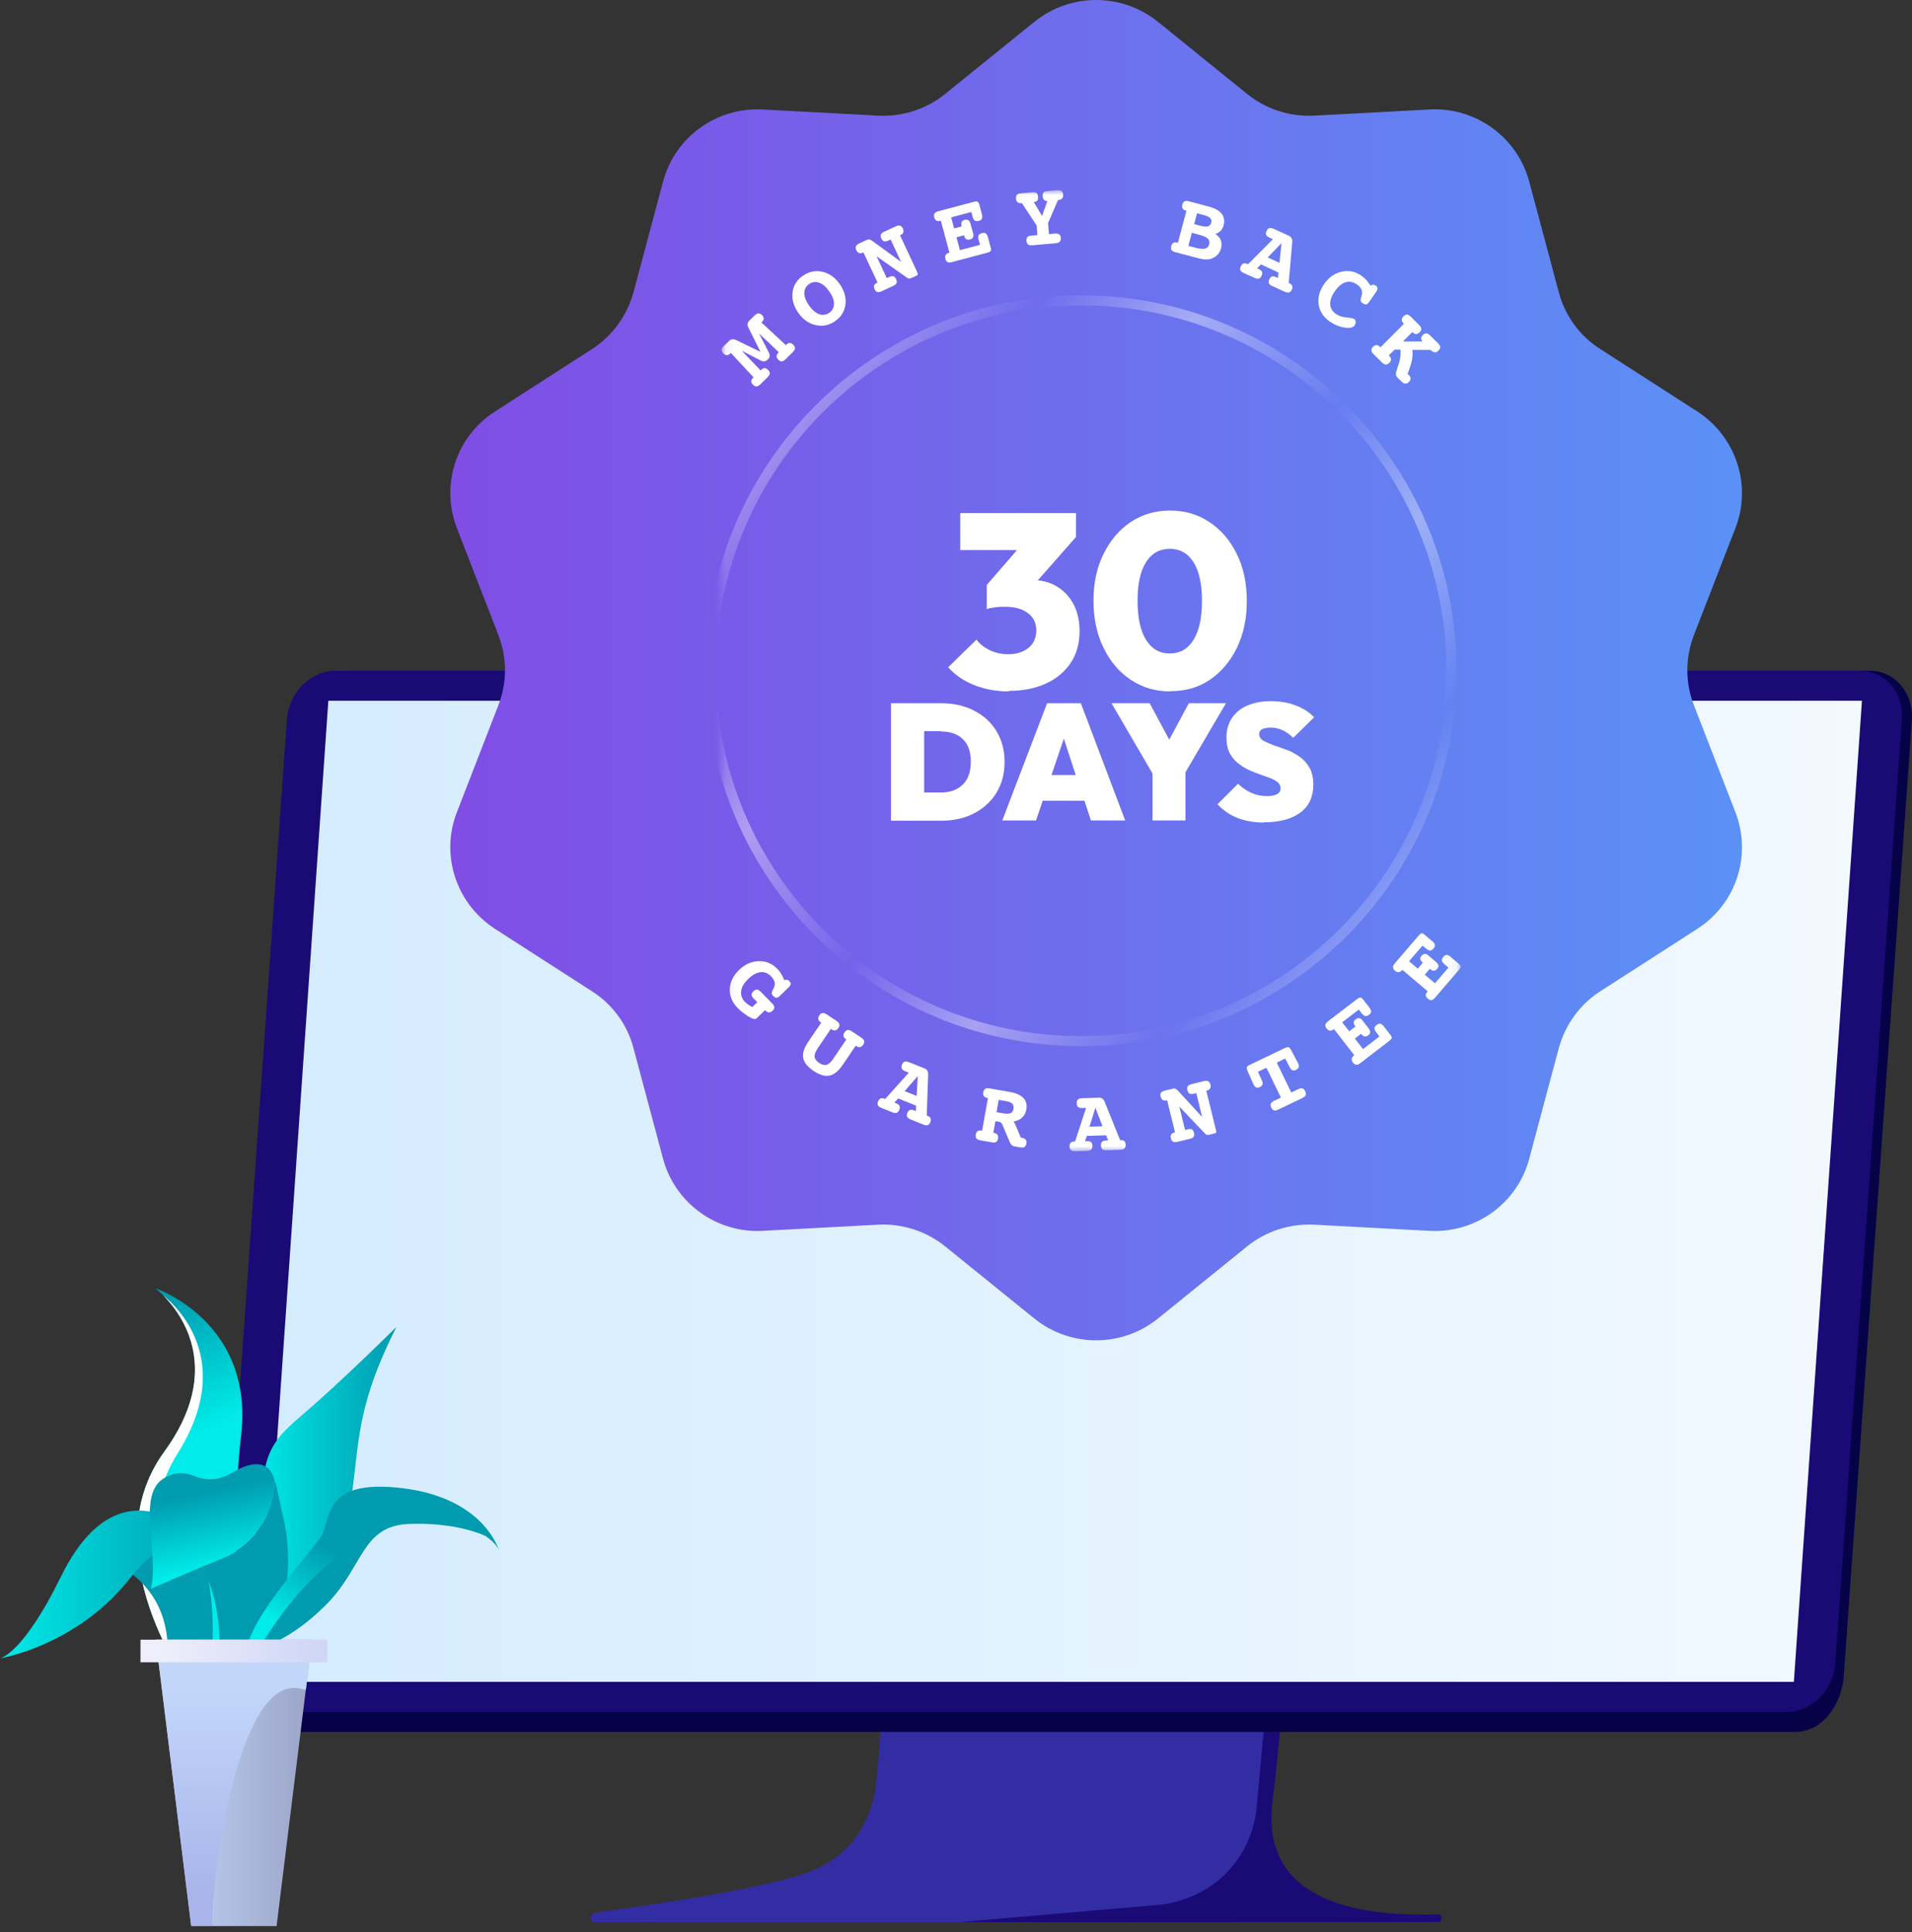
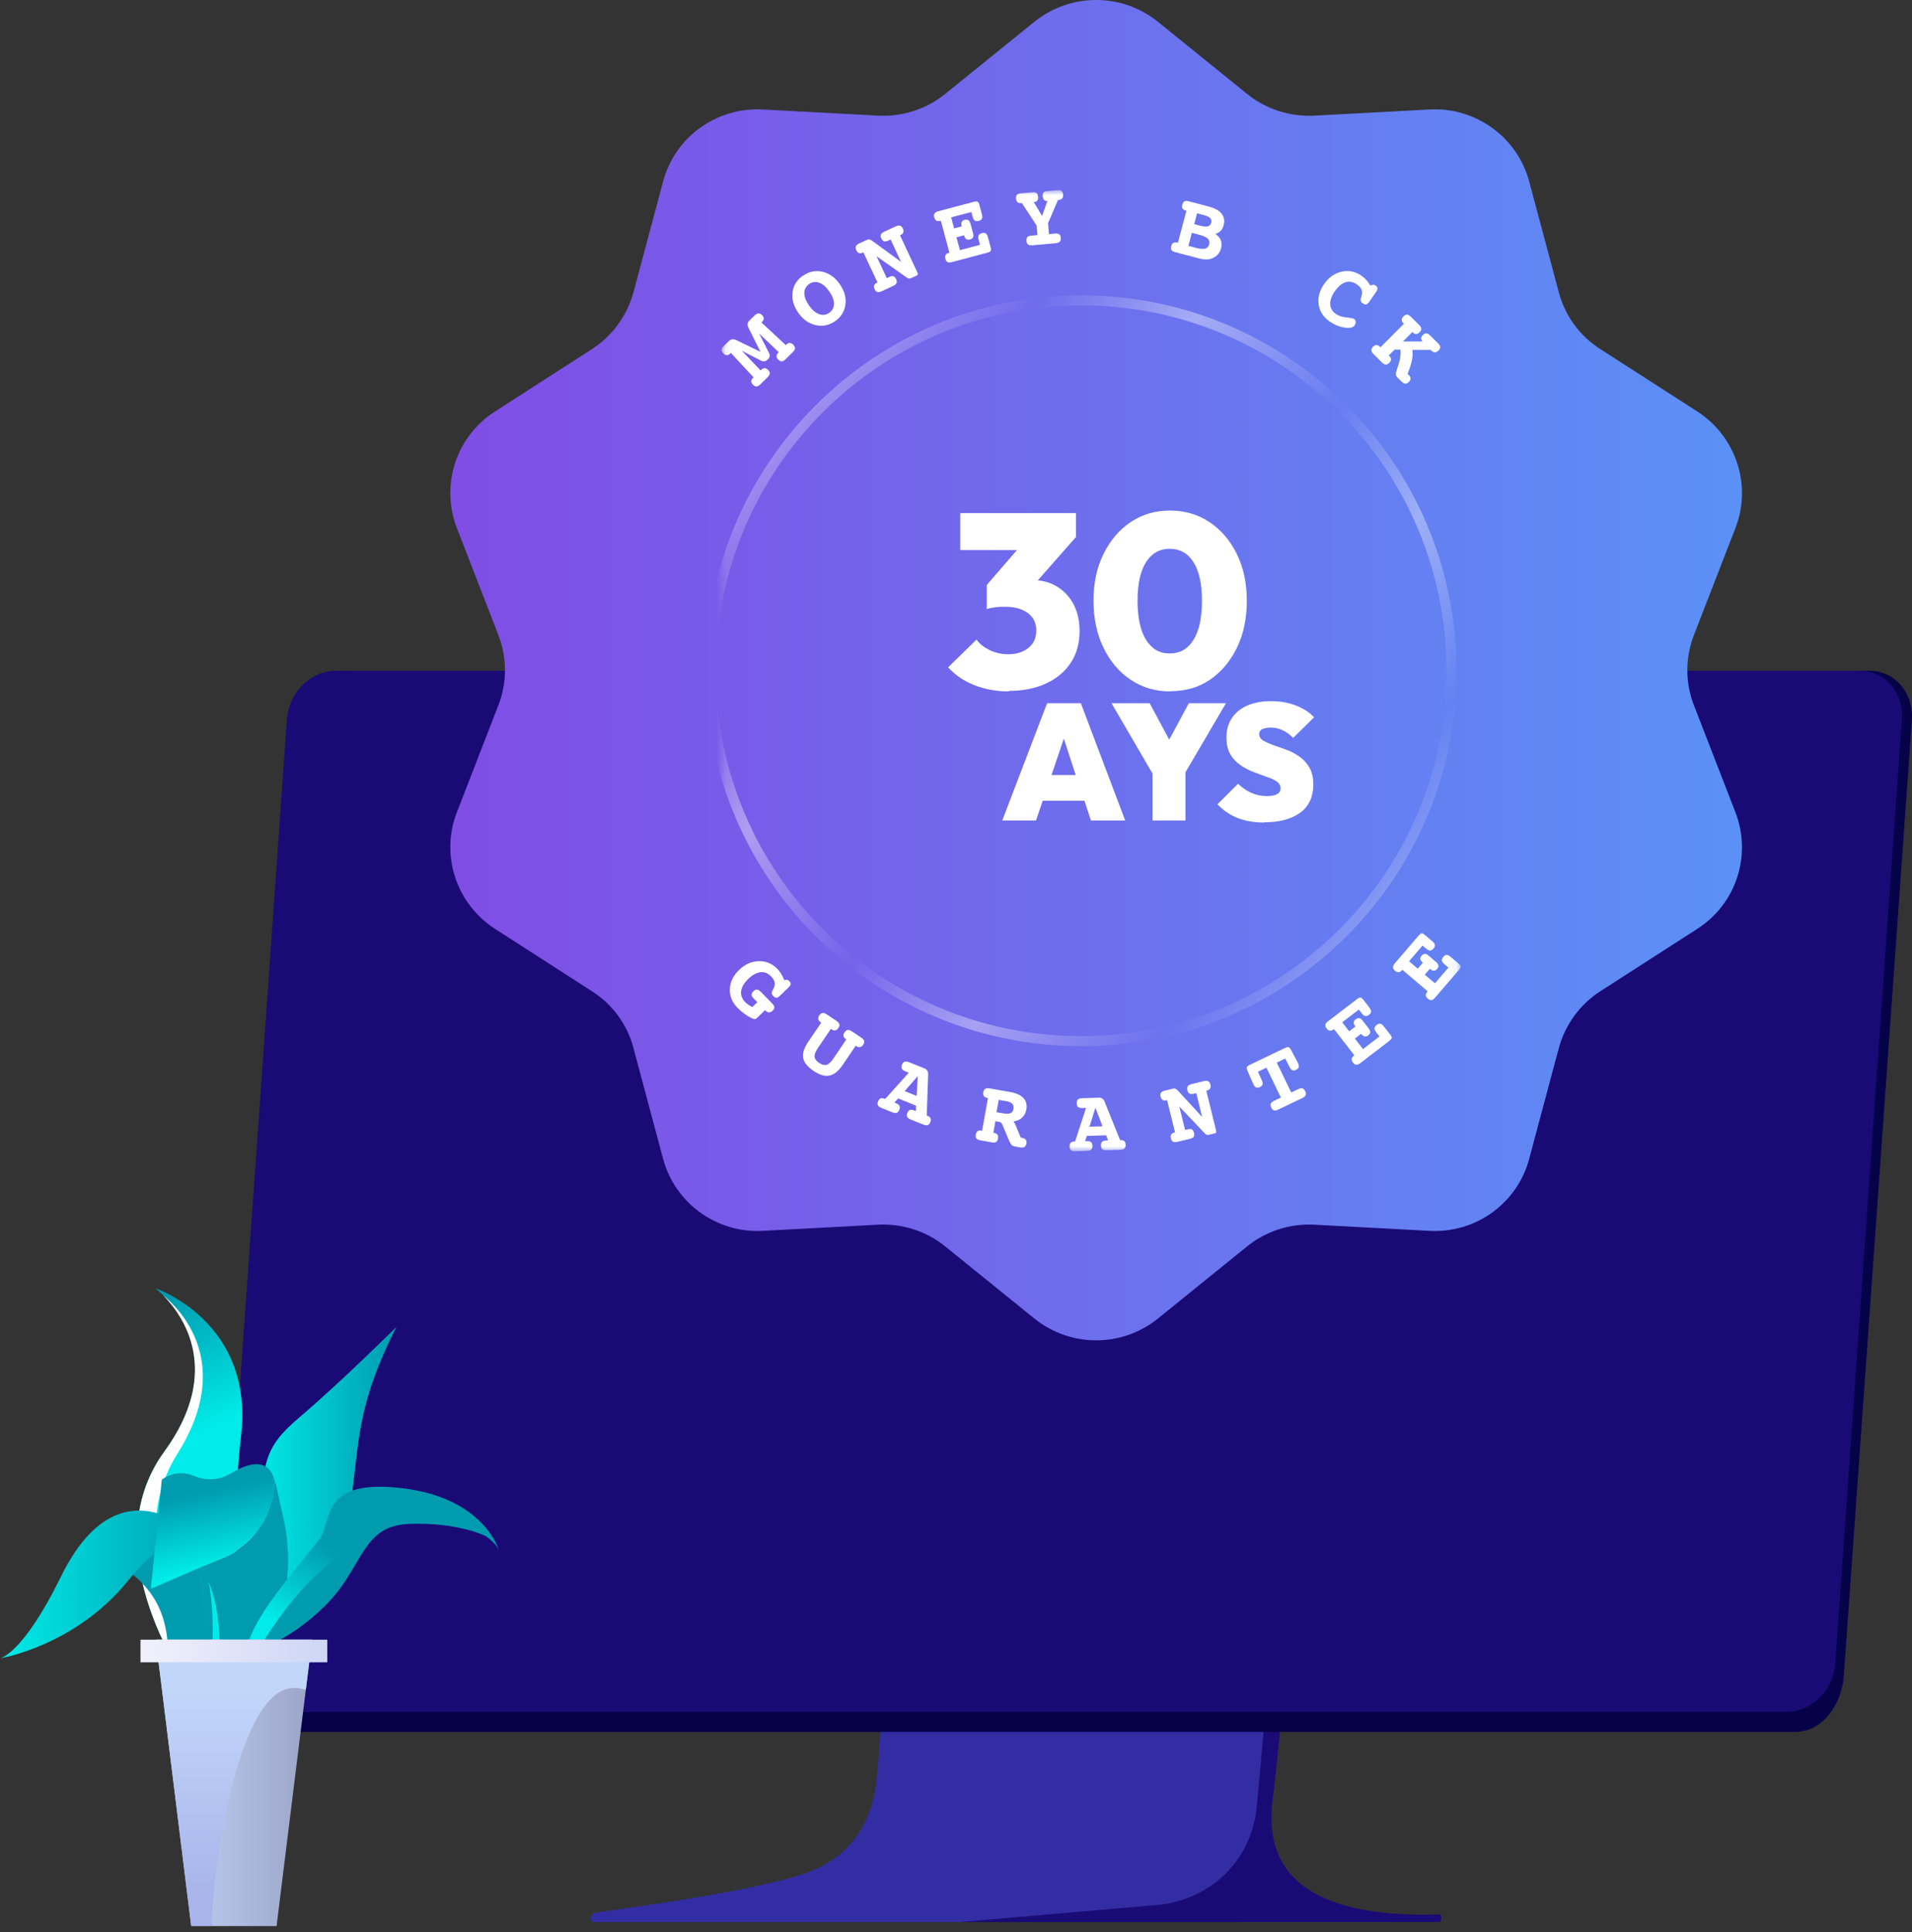
<svg xmlns="http://www.w3.org/2000/svg" width="191" height="193" viewBox="0 0 191 193" fill="none">
  <rect x="0" y="0" width="191" height="193" fill="#333333" stroke="none" />
  <path d="M143.742 191.233C124.691 191.811 126.909 181.605 127.282 178.578C127.5 176.833 128.764 164 128.619 164H125.914L96 192C97.586 192 129.853 192 143.732 191.989C144.084 191.989 144.095 191.222 143.732 191.233H143.742Z" fill="#1A0A76" />
  <path d="M87.424 178.878C86.941 181.475 85.48 185.449 80.267 187.184C74.046 189.256 59.544 190.959 59.344 191.106C58.714 191.548 59.092 191.989 59.355 192H95.852C95.852 192 116.018 190.255 116.092 190.244C120.936 189.54 124.762 186.091 125.497 180.918C125.602 180.182 126.958 164.652 127 164L88.391 164.137C88.391 164.137 87.897 176.302 87.413 178.878H87.424Z" fill="#332DA4" />
  <path d="M186.773 67H34.667C32.145 67 28.888 69.263 28.698 71.987L22.015 167.384C21.826 170.108 23.455 173 26.26 173H179.301C182.191 173 183.999 170.108 184.188 167.384L190.987 71.935C191.176 69.211 189.285 67 186.773 67Z" fill="#060248" />
  <path d="M185.791 67H33.547C31.038 67 28.856 69.159 28.666 71.83L22.013 166.17C21.823 168.841 23.7 171 26.209 171H178.453C180.962 171 183.144 168.841 183.334 166.17L189.987 71.83C190.177 69.159 188.3 67 185.791 67Z" fill="#1A0A76" />
-   <path d="M26 168H179.2L186 70H32.8L26 168Z" fill="url(#paint0_linear_177_3563)" />
  <path d="M15.558 128.7C15.558 128.7 25.413 132.011 24.081 143.407C22.735 154.791 24.67 168.664 24.67 168.664H19.044C19.044 168.664 9.035 155.15 16.404 145.012C23.786 134.886 15.546 128.7 15.546 128.7H15.558Z" fill="url(#paint1_linear_177_3563)" />
  <path d="M16.34 129.419C18.134 130.908 23.35 136.298 17.724 145.217C11.034 155.817 21.94 168.638 21.94 168.638L24.644 168.458C24.657 168.6 24.67 168.677 24.67 168.677H19.044C19.044 168.677 9.035 155.163 16.404 145.024C22.325 136.901 18.198 131.305 16.327 129.419H16.34Z" fill="white" />
  <path d="M26.349 156.074C25.823 145.974 26.233 144.704 30.155 141.367C34.076 138.03 39.6 132.55 39.6 132.55C35.832 140.019 35.909 143.407 35.204 148.9C34.653 153.161 28.271 161.657 25.426 165.263C26.054 163.8 26.618 161.092 26.349 156.074Z" fill="url(#paint2_linear_177_3563)" />
  <path d="M24.08 166.931C24.08 166.931 24.606 166.302 25.426 165.25C24.785 166.726 24.08 166.931 24.08 166.931Z" fill="url(#paint3_linear_177_3563)" />
  <path d="M28.258 151.377C30.219 159.77 26.054 165.417 26.054 165.417H21.953C21.966 162.529 21.761 159.745 20.402 156.947C20.325 156.793 20.248 156.664 20.146 156.536C20.723 156.267 21.363 155.997 22.081 155.715C29.655 152.802 26.297 142.997 28.258 151.39V151.377Z" fill="#009BAF" />
  <path d="M17.621 153.482C21.786 155.599 20.582 164.647 20.582 164.647L16.673 166.059C16.673 166.059 17.378 161.939 14.712 158.718C12.047 155.497 10.291 156.729 10.291 156.729C10.291 156.729 13.456 151.377 17.621 153.482Z" fill="#009BAF" />
  <path d="M37.587 149.208C44.585 149.208 48.493 153.43 48.493 153.43C48.493 153.43 45.777 152.044 40.894 152.224C36.024 152.404 36.383 156.549 32.461 160.412C28.553 164.288 25.285 164.839 25.285 164.839C25.285 164.839 30.475 157.332 34.268 152.224C34.935 151.326 34.281 149.208 37.587 149.208Z" fill="#009BAF" />
  <path d="M49.852 154.88C49.878 154.957 49.891 154.996 49.891 154.996C49.891 154.996 49.891 154.957 49.852 154.88Z" fill="#FAF8FB" />
  <path d="M31.924 153.738C33.231 151.98 31.872 147.655 40.203 148.656C47.815 149.58 49.596 154.098 49.852 154.868C49.66 154.367 48.443 152.327 41.1 150.658C32.667 148.746 37.14 153.122 33.321 155.882C29.502 158.641 26.4 163.826 26.4 163.826C26.4 163.826 24.247 167.445 24.747 164.429C25.247 161.413 30.616 155.484 31.924 153.726V153.738Z" fill="url(#paint4_linear_177_3563)" />
  <path d="M6.075 157.511C9.894 149.721 14.507 150.235 17.57 151.929C21.927 154.342 21.21 164.442 21.21 164.442L20.582 164.647C20.582 164.647 20.479 162.683 20.146 159.321C19.813 155.959 18.172 151.172 12.854 157.819C7.535 164.454 0 165.648 0 165.648C0 165.648 2.256 165.301 6.075 157.511Z" fill="url(#paint5_linear_177_3563)" />
-   <path d="M16.16 147.809C17.364 146.924 18.569 147.078 19.517 147.476C20.709 147.976 22.042 147.809 23.131 147.142C27.143 144.716 27.45 148.053 27.45 148.053L27.348 148.952C27.348 148.952 27.348 148.964 27.348 148.977C27.053 150.658 26.117 154.136 22.093 155.689C21.376 155.971 15.07 158.705 15.07 158.705C15.929 155.24 13.712 149.606 16.173 147.797L16.16 147.809Z" fill="url(#paint6_linear_177_3563)" />
+   <path d="M16.16 147.809C17.364 146.924 18.569 147.078 19.517 147.476C20.709 147.976 22.042 147.809 23.131 147.142C27.143 144.716 27.45 148.053 27.45 148.053L27.348 148.952C27.348 148.952 27.348 148.964 27.348 148.977C27.053 150.658 26.117 154.136 22.093 155.689C21.376 155.971 15.07 158.705 15.07 158.705L16.16 147.809Z" fill="url(#paint6_linear_177_3563)" />
  <path d="M27.63 192.393H19.095L15.558 163.787H31.167L27.63 192.393Z" fill="url(#paint7_linear_177_3563)" />
  <path style="mix-blend-mode:multiply" d="M30.552 168.792C29.95 168.677 29.962 168.612 29.347 168.612C23.17 168.612 20.812 190.866 21.261 192.38H19.108L15.571 163.787H31.18L30.552 168.792Z" fill="url(#paint8_linear_177_3563)" />
  <path d="M32.693 163.787H14.033V166.046H32.693V163.787Z" fill="url(#paint9_linear_177_3563)" />
  <path d="M115.666 2.172L124.599 9.398C126.478 10.91 128.872 11.679 131.292 11.551L142.799 10.936C147.407 10.68 151.578 13.704 152.762 18.137L155.722 29.208C156.34 31.54 157.808 33.564 159.867 34.871L169.546 41.098C173.434 43.61 175.03 48.479 173.357 52.758L169.212 63.444C168.337 65.7 168.337 68.185 169.212 70.44L173.357 81.126C175.03 85.432 173.434 90.301 169.546 92.787L159.867 99.014C157.833 100.321 156.366 102.345 155.722 104.677L152.762 115.748C151.578 120.207 147.407 123.205 142.799 122.949L131.292 122.334C128.872 122.206 126.478 122.974 124.599 124.486L115.666 131.713C112.062 134.609 106.939 134.609 103.335 131.713L94.401 124.486C92.522 122.974 90.128 122.206 87.708 122.334L76.201 122.949C71.593 123.205 67.422 120.181 66.238 115.748L63.278 104.677C62.66 102.345 61.193 100.321 59.133 99.014L49.454 92.787C45.566 90.275 43.97 85.406 45.644 81.126L49.788 70.44C50.663 68.185 50.663 65.7 49.788 63.444L45.644 52.758C43.97 48.453 45.566 43.584 49.454 41.098L59.133 34.871C61.167 33.564 62.634 31.54 63.278 29.208L66.238 18.137C67.422 13.678 71.593 10.68 76.201 10.936L87.708 11.551C90.128 11.679 92.522 10.91 94.401 9.398L103.335 2.172C106.939 -0.724 112.062 -0.724 115.666 2.172Z" fill="url(#paint10_linear_177_3563)" />
  <path d="M100.79 69.067C99.555 69.067 98.422 68.862 97.366 68.452C96.311 68.042 95.436 67.452 94.715 66.658L97.547 63.89C97.856 64.326 98.293 64.659 98.86 64.941C99.452 65.223 100.07 65.351 100.713 65.351C101.537 65.351 102.206 65.146 102.747 64.71C103.262 64.3 103.519 63.711 103.519 62.968C103.519 62.224 103.236 61.661 102.695 61.251C102.155 60.841 101.408 60.61 100.456 60.61C100.121 60.61 99.786 60.61 99.426 60.661C99.066 60.712 98.782 60.764 98.576 60.841V58.432L101.589 54.947H95.925V51.256H107.484V53.64L103.674 57.97C104.472 58.047 105.193 58.304 105.81 58.739C106.454 59.175 106.943 59.764 107.304 60.482C107.664 61.225 107.844 62.071 107.844 63.044C107.844 64.249 107.561 65.3 106.969 66.197C106.377 67.094 105.553 67.785 104.498 68.272C103.442 68.759 102.206 69.015 100.765 69.015L100.79 69.067Z" fill="white" />
  <path d="M116.906 69.067C115.438 69.067 114.126 68.682 112.967 67.913C111.809 67.145 110.908 66.094 110.238 64.71C109.569 63.352 109.234 61.763 109.234 59.995C109.234 58.227 109.569 56.689 110.238 55.331C110.908 53.973 111.809 52.922 112.941 52.153C114.1 51.384 115.387 51 116.88 51C118.373 51 119.66 51.384 120.819 52.153C121.977 52.922 122.878 53.973 123.548 55.331C124.217 56.689 124.552 58.252 124.552 60.02C124.552 61.789 124.217 63.377 123.548 64.736C122.878 66.094 121.977 67.145 120.845 67.913C119.712 68.682 118.399 69.041 116.932 69.041L116.906 69.067ZM116.854 65.274C117.858 65.274 118.656 64.838 119.223 63.916C119.789 63.019 120.072 61.712 120.072 60.02C120.072 58.329 119.789 57.048 119.223 56.151C118.656 55.254 117.858 54.818 116.854 54.818C115.85 54.818 115.052 55.254 114.486 56.151C113.92 57.048 113.636 58.329 113.636 59.995C113.636 61.66 113.92 63.019 114.486 63.916C115.052 64.813 115.825 65.274 116.829 65.274H116.854Z" fill="white" />
-   <path d="M89 81.957V70.246H93.969C95.204 70.246 96.311 70.476 97.264 70.963C98.216 71.45 98.988 72.116 99.529 73.013C100.07 73.885 100.353 74.91 100.353 76.114C100.353 77.318 100.07 78.318 99.529 79.215C98.988 80.086 98.216 80.778 97.264 81.265C96.311 81.752 95.23 81.982 93.994 81.982H89V81.957ZM93.969 73.039H92.321V79.163H93.969C94.895 79.163 95.616 78.907 96.157 78.395C96.697 77.882 96.98 77.113 96.98 76.088C96.98 75.063 96.697 74.294 96.157 73.808C95.616 73.295 94.87 73.064 93.969 73.064V73.039Z" fill="white" />
  <path d="M100.121 81.957L104.6 70.246H107.973L112.401 81.957H108.977L108.333 79.984H104.163L103.494 81.957H100.121ZM105.038 77.421H107.458L106.274 73.782L105.038 77.421Z" fill="white" />
  <path d="M115.13 81.957V77.267L111.036 70.246H114.846L116.803 73.885L118.759 70.246H122.466L118.425 77.139V81.957H115.13Z" fill="white" />
  <path d="M126.302 82.162C125.298 82.162 124.423 82.008 123.676 81.726C122.93 81.444 122.235 80.983 121.617 80.342L123.676 78.292C124.114 78.702 124.552 79.01 125.041 79.215C125.504 79.42 126.019 79.522 126.56 79.522C127.023 79.522 127.358 79.445 127.589 79.317C127.821 79.189 127.924 78.984 127.924 78.754C127.924 78.472 127.795 78.241 127.538 78.061C127.28 77.882 126.946 77.728 126.534 77.6C126.122 77.447 125.684 77.293 125.221 77.113C124.758 76.934 124.32 76.703 123.908 76.421C123.496 76.14 123.161 75.781 122.904 75.345C122.647 74.909 122.518 74.346 122.518 73.679C122.518 72.911 122.698 72.27 123.058 71.732C123.419 71.194 123.934 70.758 124.603 70.476C125.272 70.194 126.045 70.04 126.946 70.04C127.847 70.04 128.645 70.169 129.391 70.451C130.138 70.732 130.781 71.117 131.271 71.655L129.185 73.705C128.825 73.346 128.465 73.09 128.104 72.936C127.744 72.757 127.358 72.68 126.92 72.68C126.585 72.68 126.302 72.731 126.096 72.834C125.89 72.936 125.787 73.116 125.787 73.321C125.787 73.577 125.916 73.808 126.173 73.961C126.431 74.115 126.766 74.269 127.177 74.423C127.589 74.551 128.027 74.73 128.49 74.884C128.954 75.038 129.391 75.294 129.803 75.576C130.215 75.858 130.55 76.216 130.807 76.678C131.065 77.113 131.193 77.703 131.193 78.395C131.193 79.599 130.756 80.522 129.906 81.162C129.057 81.803 127.847 82.136 126.302 82.136V82.162Z" fill="white" />
  <mask id="mask0_177_3563" style="mask-type:luminance" maskUnits="userSpaceOnUse" x="72" y="19" width="74" height="96">
    <path d="M145.923 19H72.077V115H145.923V19Z" fill="white" />
  </mask>
  <g mask="url(#mask0_177_3563)">
    <path d="M75.967 35.15L74.783 32.767C74.7 32.609 74.67 32.474 74.685 32.355C74.7 32.235 74.761 32.122 74.874 32.01L75.371 31.523C75.515 31.38 75.643 31.305 75.763 31.298C75.876 31.298 75.997 31.35 76.125 31.47C76.238 31.583 76.291 31.703 76.291 31.815C76.291 31.935 76.231 32.047 76.118 32.16L76.065 32.212L78.5 34.475L78.553 34.423C78.666 34.31 78.779 34.251 78.9 34.258C79.013 34.258 79.126 34.318 79.239 34.43C79.359 34.558 79.42 34.67 79.42 34.79C79.42 34.903 79.337 35.03 79.194 35.172L78.485 35.877C78.342 36.019 78.214 36.094 78.1 36.102C77.987 36.102 77.867 36.049 77.739 35.922C77.626 35.809 77.573 35.697 77.573 35.584C77.573 35.472 77.633 35.352 77.746 35.24L77.799 35.187L75.831 33.314L76.796 35.202C76.872 35.345 76.902 35.465 76.887 35.577C76.872 35.689 76.811 35.794 76.698 35.907C76.585 36.012 76.48 36.079 76.367 36.094C76.253 36.109 76.125 36.079 75.99 36.012L74.105 35.038L75.982 37.001L76.035 36.949C76.148 36.836 76.261 36.776 76.382 36.776C76.495 36.776 76.608 36.836 76.721 36.941C76.841 37.068 76.902 37.181 76.894 37.301C76.894 37.413 76.811 37.541 76.676 37.683L75.959 38.387C75.816 38.53 75.688 38.597 75.575 38.605C75.462 38.612 75.341 38.552 75.213 38.425C75.1 38.312 75.047 38.2 75.047 38.088C75.047 37.975 75.107 37.855 75.221 37.743L75.273 37.69L73.012 35.255L72.959 35.307C72.846 35.42 72.725 35.48 72.612 35.48C72.499 35.48 72.378 35.427 72.265 35.307C72.137 35.18 72.084 35.06 72.092 34.947C72.092 34.835 72.175 34.7 72.318 34.558L72.816 34.071C72.929 33.958 73.042 33.898 73.162 33.891C73.283 33.876 73.419 33.913 73.585 33.988L75.99 35.157L75.967 35.15Z" fill="white" />
    <path d="M80.227 27.536C80.83 27.116 81.471 26.989 82.157 27.146C82.843 27.303 83.423 27.716 83.883 28.375C84.35 29.042 84.546 29.724 84.456 30.414C84.365 31.103 84.026 31.665 83.416 32.085C82.82 32.497 82.172 32.632 81.478 32.474C80.784 32.317 80.212 31.912 79.744 31.245C79.277 30.578 79.088 29.904 79.171 29.207C79.254 28.51 79.608 27.956 80.212 27.536H80.227ZM80.822 28.383C80.505 28.6 80.347 28.9 80.347 29.274C80.347 29.649 80.505 30.061 80.815 30.511C81.131 30.961 81.471 31.245 81.825 31.38C82.187 31.508 82.519 31.463 82.835 31.245C83.152 31.028 83.31 30.728 83.31 30.346C83.31 29.964 83.152 29.552 82.835 29.102C82.519 28.652 82.187 28.368 81.825 28.24C81.471 28.113 81.131 28.158 80.815 28.383H80.822Z" fill="white" />
    <path d="M90.005 26.142L88.964 23.924L88.746 24.029C88.565 24.111 88.421 24.134 88.316 24.104C88.203 24.066 88.112 23.976 88.044 23.819C87.969 23.662 87.954 23.534 87.999 23.429C88.044 23.324 88.15 23.227 88.331 23.144L89.484 22.612C89.658 22.53 89.801 22.507 89.914 22.545C90.027 22.582 90.118 22.672 90.193 22.83C90.261 22.972 90.276 23.099 90.238 23.212C90.201 23.324 90.11 23.407 89.975 23.474L89.907 23.504L91.618 27.161C91.678 27.289 91.701 27.371 91.686 27.416C91.671 27.461 91.618 27.506 91.528 27.551L91.12 27.738C90.992 27.798 90.894 27.828 90.826 27.828C90.759 27.828 90.691 27.798 90.623 27.753L87.562 25.595L88.587 27.783L88.821 27.671C88.994 27.588 89.138 27.566 89.243 27.596C89.349 27.626 89.439 27.723 89.515 27.881C89.59 28.038 89.605 28.173 89.56 28.278C89.515 28.383 89.409 28.473 89.236 28.555L88.075 29.095C87.901 29.177 87.758 29.2 87.645 29.17C87.532 29.14 87.441 29.042 87.366 28.885C87.298 28.742 87.283 28.615 87.321 28.51C87.358 28.405 87.449 28.315 87.592 28.248L87.66 28.218L86.25 25.213L86.182 25.243C86.047 25.303 85.918 25.318 85.805 25.273C85.692 25.228 85.602 25.138 85.541 24.995C85.466 24.838 85.459 24.711 85.504 24.598C85.549 24.493 85.662 24.396 85.835 24.314L86.499 24.006C86.657 23.931 86.778 23.901 86.853 23.916C86.929 23.931 87.034 23.984 87.162 24.081L90.012 26.157L90.005 26.142Z" fill="white" />
    <path d="M97.024 21.181L95.018 21.713L95.312 22.814L96.074 22.612L96.059 22.56C96.013 22.395 96.021 22.267 96.066 22.17C96.119 22.073 96.217 22.005 96.36 21.96C96.488 21.923 96.602 21.938 96.707 21.983C96.805 22.035 96.873 22.117 96.903 22.23C96.903 22.23 96.911 22.252 96.926 22.282C96.933 22.312 96.948 22.342 96.956 22.372L97.197 23.264C97.25 23.459 97.25 23.601 97.197 23.706C97.152 23.811 97.046 23.879 96.895 23.924C96.752 23.961 96.624 23.954 96.534 23.894C96.436 23.834 96.368 23.729 96.33 23.579L96.308 23.504L95.546 23.706L95.893 24.988L97.898 24.456L97.763 23.946C97.71 23.751 97.71 23.609 97.763 23.504C97.815 23.399 97.921 23.332 98.087 23.287C98.253 23.242 98.381 23.249 98.471 23.317C98.562 23.377 98.637 23.511 98.69 23.699L98.969 24.741C99.007 24.898 99.007 25.003 98.969 25.07C98.924 25.138 98.811 25.198 98.629 25.243L95.094 26.179C94.905 26.232 94.754 26.232 94.656 26.179C94.551 26.127 94.483 26.015 94.438 25.85C94.4 25.7 94.408 25.572 94.46 25.475C94.513 25.378 94.619 25.302 94.769 25.265L94.845 25.243L93.985 22.043L93.91 22.065C93.767 22.102 93.639 22.095 93.541 22.035C93.443 21.975 93.367 21.87 93.329 21.72C93.284 21.555 93.292 21.421 93.36 21.323C93.42 21.226 93.548 21.151 93.737 21.098L97.272 20.162C97.446 20.117 97.574 20.109 97.65 20.147C97.725 20.184 97.785 20.282 97.83 20.439L98.087 21.398C98.139 21.593 98.139 21.743 98.087 21.848C98.034 21.953 97.928 22.028 97.77 22.065C97.604 22.11 97.469 22.095 97.378 22.035C97.288 21.975 97.205 21.84 97.159 21.645L97.039 21.196L97.024 21.181Z" fill="white" />
    <path d="M103.274 20.192L104.096 21.57L104.631 20.072H104.616C104.48 20.087 104.375 20.049 104.299 19.974C104.224 19.899 104.179 19.779 104.164 19.622C104.149 19.442 104.171 19.315 104.239 19.232C104.307 19.15 104.427 19.105 104.601 19.09L105.611 19C105.807 18.985 105.958 19.008 106.041 19.075C106.124 19.142 106.184 19.262 106.199 19.442C106.214 19.6 106.184 19.727 106.109 19.817C106.033 19.907 105.92 19.959 105.762 19.974H105.694L104.691 22.297L104.789 23.384L105.37 23.332C105.573 23.317 105.717 23.339 105.807 23.407C105.898 23.474 105.95 23.594 105.965 23.759C105.981 23.931 105.95 24.059 105.867 24.141C105.785 24.224 105.649 24.276 105.445 24.298L103.138 24.501C102.942 24.516 102.791 24.493 102.701 24.426C102.611 24.358 102.55 24.238 102.543 24.059C102.528 23.886 102.558 23.759 102.633 23.676C102.709 23.594 102.852 23.549 103.055 23.534L103.636 23.482L103.553 22.522L102.083 20.289H102.007C101.849 20.311 101.728 20.274 101.646 20.199C101.555 20.124 101.51 20.004 101.495 19.847C101.48 19.667 101.51 19.54 101.585 19.457C101.661 19.375 101.796 19.322 102 19.307L103.168 19.21C103.342 19.195 103.47 19.225 103.553 19.292C103.636 19.36 103.681 19.487 103.696 19.66C103.711 19.817 103.689 19.937 103.621 20.027C103.56 20.117 103.462 20.169 103.327 20.177H103.266L103.274 20.192Z" fill="white" />
    <path d="M121.391 23.354C121.677 23.549 121.866 23.766 121.956 24.006C122.047 24.246 122.054 24.516 121.971 24.823C121.903 25.085 121.775 25.303 121.594 25.483C121.413 25.662 121.18 25.79 120.908 25.865C120.75 25.91 120.576 25.925 120.395 25.917C120.214 25.91 119.966 25.865 119.657 25.782L119.295 25.685L117.402 25.19C117.214 25.138 117.086 25.07 117.025 24.973C116.965 24.875 116.958 24.748 117.003 24.576C117.041 24.426 117.116 24.321 117.214 24.261C117.312 24.201 117.44 24.194 117.591 24.231L117.666 24.253L118.518 21.053L118.443 21.031C118.292 20.994 118.186 20.919 118.134 20.821C118.073 20.724 118.066 20.596 118.111 20.439C118.156 20.274 118.232 20.162 118.33 20.109C118.428 20.057 118.578 20.057 118.767 20.109L120.75 20.634C121.353 20.791 121.79 21.031 122.039 21.353C122.288 21.675 122.356 22.058 122.235 22.507C122.175 22.732 122.077 22.912 121.933 23.062C121.79 23.204 121.609 23.309 121.391 23.369V23.354ZM119.061 23.249L118.714 24.561L119.363 24.733C119.822 24.853 120.154 24.89 120.373 24.838C120.584 24.785 120.727 24.643 120.787 24.411C120.848 24.171 120.81 23.984 120.652 23.834C120.493 23.684 120.199 23.556 119.755 23.437L119.061 23.257V23.249ZM119.581 21.308L119.295 22.387L119.875 22.537C120.23 22.627 120.493 22.657 120.659 22.612C120.825 22.567 120.938 22.447 120.991 22.253C121.044 22.065 121.014 21.915 120.901 21.795C120.795 21.675 120.591 21.578 120.297 21.496L119.581 21.308Z" fill="white" />
-     <path d="M128.741 28.263L128.809 28.293C128.952 28.36 129.05 28.45 129.088 28.555C129.126 28.66 129.118 28.787 129.05 28.93C128.975 29.087 128.885 29.184 128.771 29.214C128.658 29.244 128.515 29.214 128.327 29.139L127.105 28.577C126.917 28.495 126.804 28.398 126.758 28.293C126.713 28.188 126.728 28.053 126.804 27.895C126.879 27.738 126.97 27.648 127.075 27.618C127.181 27.588 127.331 27.618 127.52 27.701L127.663 27.768L127.716 27.221L125.967 26.412L125.575 26.801L125.718 26.869C125.899 26.951 126.02 27.049 126.065 27.153C126.11 27.258 126.103 27.386 126.027 27.543C125.952 27.701 125.861 27.798 125.748 27.828C125.635 27.858 125.484 27.828 125.303 27.753L124.255 27.273C124.067 27.191 123.954 27.093 123.909 26.989C123.863 26.884 123.879 26.749 123.954 26.591C124.022 26.449 124.112 26.359 124.218 26.322C124.331 26.284 124.459 26.299 124.602 26.367L124.67 26.396L127.158 23.893L126.834 23.744C126.653 23.661 126.532 23.564 126.487 23.459C126.442 23.354 126.449 23.219 126.525 23.069C126.6 22.912 126.691 22.814 126.804 22.784C126.917 22.754 127.06 22.784 127.249 22.859L128.764 23.556C129.005 23.669 129.111 23.871 129.088 24.178V24.193L128.734 28.278L128.741 28.263ZM128.018 24.283L126.638 25.715L127.814 26.254L128.018 24.283Z" fill="white" />
    <path d="M136.906 28.525C137.019 28.473 137.11 28.443 137.185 28.443C137.261 28.443 137.336 28.465 137.419 28.525C137.539 28.608 137.6 28.698 137.607 28.795C137.607 28.892 137.562 29.02 137.457 29.17L136.801 30.121C136.68 30.286 136.574 30.384 136.484 30.406C136.386 30.429 136.265 30.384 136.122 30.286C136.017 30.219 135.956 30.136 135.934 30.047C135.911 29.956 135.934 29.837 135.979 29.679C136.077 29.402 136.092 29.17 136.024 28.967C135.956 28.765 135.798 28.585 135.549 28.413C135.172 28.151 134.795 28.076 134.418 28.195C134.041 28.308 133.687 28.608 133.348 29.087C133.016 29.567 132.858 30.002 132.88 30.399C132.903 30.796 133.106 31.126 133.483 31.38C133.74 31.56 134.079 31.665 134.509 31.71C134.938 31.755 135.195 31.808 135.27 31.86C135.368 31.927 135.421 32.025 135.429 32.145C135.436 32.272 135.398 32.392 135.315 32.512C135.165 32.729 134.833 32.797 134.32 32.722C133.808 32.647 133.318 32.452 132.843 32.122C132.202 31.68 131.832 31.111 131.727 30.414C131.629 29.717 131.81 29.035 132.285 28.353C132.745 27.701 133.325 27.296 134.026 27.139C134.727 26.981 135.391 27.116 136.002 27.543C136.175 27.663 136.333 27.798 136.476 27.956C136.62 28.113 136.755 28.293 136.891 28.51L136.906 28.525Z" fill="white" />
    <path d="M141.098 33.157L140.148 34.108H142.101C142.003 33.981 141.957 33.868 141.965 33.779C141.965 33.689 142.025 33.584 142.131 33.479C142.251 33.351 142.372 33.291 142.485 33.299C142.598 33.299 142.726 33.374 142.87 33.516L143.646 34.281C143.789 34.423 143.865 34.55 143.872 34.663C143.872 34.775 143.82 34.895 143.691 35.023C143.578 35.135 143.458 35.195 143.345 35.195C143.224 35.195 143.111 35.135 142.99 35.023L142.915 34.948H141.083C141.128 35.247 141.121 35.562 141.06 35.907C141 36.252 140.849 36.731 140.615 37.346L140.653 37.383L140.714 37.443C140.842 37.563 140.902 37.683 140.91 37.803C140.91 37.923 140.857 38.035 140.744 38.148C140.623 38.275 140.502 38.328 140.382 38.32C140.261 38.32 140.133 38.238 139.99 38.095L139.598 37.713C139.424 37.541 139.402 37.293 139.522 36.964C139.545 36.904 139.56 36.851 139.575 36.821C139.726 36.386 139.824 36.034 139.869 35.764C139.914 35.487 139.922 35.21 139.899 34.925H139.319L138.731 35.502L138.783 35.555C138.897 35.667 138.957 35.779 138.957 35.899C138.957 36.019 138.904 36.132 138.791 36.244C138.67 36.371 138.55 36.424 138.429 36.416C138.309 36.416 138.18 36.334 138.037 36.192L137.223 35.382C137.08 35.24 136.997 35.112 136.989 34.993C136.982 34.88 137.042 34.76 137.163 34.633C137.276 34.52 137.389 34.468 137.502 34.468C137.615 34.468 137.736 34.528 137.849 34.64L137.901 34.693L140.246 32.34L140.193 32.287C140.08 32.175 140.027 32.062 140.027 31.95C140.027 31.838 140.088 31.718 140.201 31.605C140.321 31.478 140.442 31.418 140.555 31.425C140.668 31.425 140.796 31.5 140.94 31.643L141.754 32.452C141.897 32.594 141.973 32.722 141.98 32.834C141.988 32.954 141.935 33.074 141.807 33.194C141.694 33.306 141.581 33.366 141.46 33.366C141.339 33.366 141.226 33.306 141.113 33.194L141.06 33.142L141.098 33.157Z" fill="white" />
    <path d="M78.349 97.906C78.462 97.869 78.56 97.861 78.636 97.876C78.711 97.891 78.787 97.929 78.847 98.004C78.945 98.108 78.99 98.206 78.983 98.303C78.967 98.401 78.892 98.513 78.764 98.641L77.934 99.45C77.784 99.592 77.663 99.667 77.565 99.667C77.467 99.667 77.354 99.607 77.233 99.48C77.143 99.39 77.098 99.3 77.098 99.21C77.098 99.12 77.128 99 77.211 98.858C77.362 98.603 77.422 98.371 77.392 98.168C77.362 97.966 77.241 97.756 77.037 97.539C76.721 97.209 76.359 97.067 75.967 97.112C75.575 97.157 75.168 97.382 74.746 97.786C74.323 98.191 74.09 98.596 74.037 99C73.984 99.405 74.12 99.772 74.444 100.102C74.519 100.177 74.61 100.259 74.723 100.334C74.836 100.416 74.979 100.499 75.145 100.596L75.65 100.109L75.296 99.75C75.153 99.607 75.077 99.48 75.077 99.368C75.077 99.255 75.13 99.143 75.258 99.023C75.386 98.895 75.507 98.843 75.62 98.85C75.733 98.858 75.861 98.933 76.004 99.075L77.128 100.222C77.271 100.371 77.347 100.499 77.354 100.611C77.362 100.724 77.301 100.844 77.173 100.964C77.06 101.076 76.947 101.128 76.826 101.128C76.706 101.128 76.593 101.068 76.48 100.956L76.427 100.904L75.665 101.638L75.628 101.675C75.56 101.743 75.507 101.78 75.462 101.788C75.416 101.795 75.364 101.795 75.296 101.78C75.107 101.728 74.851 101.601 74.542 101.391C74.233 101.181 73.939 100.941 73.675 100.671C73.132 100.117 72.876 99.487 72.906 98.783C72.936 98.079 73.253 97.442 73.848 96.872C74.421 96.317 75.07 96.033 75.793 96.01C76.517 95.988 77.135 96.25 77.656 96.782C77.799 96.932 77.927 97.097 78.04 97.277C78.153 97.456 78.251 97.666 78.342 97.899L78.349 97.906Z" fill="white" />
    <path d="M82.993 102.785L81.689 104.711C81.455 105.055 81.357 105.333 81.373 105.557C81.395 105.782 81.546 105.985 81.825 106.172C82.104 106.359 82.353 106.419 82.571 106.359C82.79 106.299 83.016 106.097 83.242 105.752L84.546 103.826L84.486 103.789C84.358 103.699 84.282 103.601 84.26 103.489C84.237 103.377 84.275 103.249 84.365 103.122C84.463 102.979 84.569 102.897 84.682 102.882C84.795 102.867 84.938 102.912 85.104 103.024L86.032 103.646C86.198 103.759 86.296 103.871 86.326 103.984C86.356 104.096 86.318 104.223 86.22 104.366C86.13 104.501 86.032 104.576 85.911 104.598C85.798 104.621 85.677 104.591 85.542 104.501L85.481 104.456L84.184 106.367C83.762 106.989 83.325 107.341 82.873 107.438C82.42 107.536 81.893 107.386 81.297 106.989C80.671 106.569 80.317 106.134 80.234 105.685C80.144 105.235 80.317 104.696 80.739 104.066L82.036 102.155L81.975 102.11C81.84 102.02 81.764 101.915 81.742 101.803C81.719 101.69 81.749 101.563 81.84 101.428C81.938 101.286 82.043 101.203 82.164 101.188C82.277 101.173 82.42 101.218 82.594 101.331L83.551 101.968C83.717 102.08 83.815 102.193 83.845 102.305C83.875 102.417 83.845 102.545 83.747 102.695C83.657 102.83 83.551 102.905 83.438 102.927C83.325 102.949 83.197 102.912 83.061 102.822L83.001 102.785H82.993Z" fill="white" />
    <path d="M92.598 111.433L92.666 111.463C92.817 111.523 92.915 111.605 92.96 111.71C93.005 111.815 92.998 111.942 92.937 112.085C92.87 112.25 92.787 112.347 92.674 112.385C92.56 112.422 92.417 112.407 92.229 112.332L90.985 111.83C90.796 111.755 90.676 111.665 90.623 111.56C90.57 111.455 90.578 111.328 90.645 111.163C90.713 111.006 90.796 110.908 90.902 110.871C91.007 110.833 91.158 110.856 91.347 110.931L91.49 110.991L91.513 110.444L89.726 109.724L89.349 110.136L89.492 110.196C89.681 110.271 89.801 110.361 89.854 110.466C89.907 110.571 89.899 110.698 89.839 110.856C89.771 111.021 89.688 111.118 89.575 111.156C89.462 111.193 89.319 111.178 89.13 111.103L88.06 110.676C87.871 110.601 87.75 110.511 87.698 110.406C87.645 110.301 87.653 110.166 87.72 110.009C87.781 109.867 87.864 109.769 87.969 109.724C88.075 109.679 88.203 109.687 88.354 109.747L88.421 109.777L90.781 107.154L90.45 107.019C90.261 106.944 90.14 106.854 90.088 106.749C90.035 106.644 90.042 106.517 90.103 106.352C90.171 106.187 90.254 106.09 90.367 106.052C90.48 106.015 90.623 106.03 90.811 106.105L92.365 106.727C92.613 106.824 92.726 107.026 92.719 107.326V107.341L92.576 111.44L92.598 111.433ZM91.678 107.491L90.374 108.99L91.573 109.469L91.678 107.491Z" fill="white" />
    <path d="M101.246 112.04C101.314 112.1 101.374 112.197 101.427 112.332C101.434 112.355 101.442 112.37 101.45 112.385L101.97 113.636H102.015L102.105 113.659C102.279 113.689 102.399 113.749 102.467 113.846C102.543 113.936 102.565 114.063 102.535 114.221C102.505 114.393 102.437 114.505 102.339 114.573C102.241 114.64 102.09 114.648 101.887 114.61L101.344 114.513C101.148 114.475 101.005 114.363 100.922 114.176H100.907L100.123 112.325C100.092 112.25 100.055 112.197 100.01 112.152C99.964 112.107 99.911 112.085 99.851 112.07L99.436 111.995L99.233 113.149L99.301 113.164C99.459 113.194 99.572 113.254 99.64 113.344C99.708 113.441 99.723 113.561 99.7 113.719C99.67 113.891 99.61 114.003 99.512 114.071C99.414 114.131 99.263 114.146 99.067 114.108L97.936 113.906C97.74 113.868 97.604 113.808 97.537 113.719C97.469 113.629 97.446 113.494 97.476 113.321C97.506 113.164 97.567 113.059 97.657 112.992C97.755 112.924 97.876 112.909 98.034 112.932L98.11 112.947L98.69 109.687L98.615 109.672C98.464 109.642 98.351 109.582 98.283 109.484C98.215 109.387 98.192 109.26 98.223 109.11C98.253 108.937 98.321 108.825 98.419 108.765C98.517 108.705 98.668 108.69 98.856 108.72L100.884 109.072C101.502 109.185 101.955 109.387 102.234 109.679C102.513 109.979 102.611 110.361 102.528 110.826C102.467 111.156 102.332 111.418 102.113 111.628C101.894 111.838 101.608 111.965 101.253 112.025L101.246 112.04ZM99.768 109.859L99.549 111.096L100.145 111.201C100.515 111.268 100.779 111.26 100.937 111.201C101.103 111.133 101.201 110.983 101.238 110.766C101.276 110.549 101.238 110.376 101.125 110.256C101.012 110.136 100.801 110.046 100.507 109.994L99.768 109.867V109.859Z" fill="white" />
    <path d="M111.869 113.883H111.944C112.102 113.883 112.231 113.913 112.313 113.988C112.396 114.071 112.442 114.183 112.449 114.341C112.449 114.513 112.411 114.64 112.329 114.723C112.246 114.805 112.102 114.843 111.899 114.85L110.557 114.895C110.353 114.895 110.202 114.865 110.12 114.798C110.029 114.723 109.984 114.603 109.976 114.423C109.976 114.251 110.006 114.131 110.097 114.048C110.18 113.973 110.323 113.928 110.534 113.921H110.693L110.497 113.404L108.566 113.464L108.393 113.988H108.551C108.755 113.981 108.898 114.011 108.989 114.086C109.079 114.161 109.124 114.281 109.132 114.445C109.132 114.618 109.094 114.745 109.011 114.828C108.928 114.91 108.785 114.948 108.582 114.955L107.428 114.993C107.225 114.993 107.074 114.963 106.991 114.888C106.9 114.813 106.855 114.685 106.848 114.513C106.848 114.356 106.878 114.236 106.961 114.153C107.044 114.071 107.164 114.026 107.323 114.018H107.398L108.491 110.668L108.137 110.683C107.933 110.683 107.79 110.653 107.699 110.578C107.609 110.504 107.564 110.384 107.556 110.211C107.556 110.039 107.586 109.912 107.677 109.829C107.767 109.747 107.903 109.709 108.107 109.702L109.78 109.649C110.044 109.642 110.233 109.777 110.353 110.054V110.069L111.891 113.876L111.869 113.883ZM109.426 110.646L108.838 112.542L110.135 112.504L109.426 110.653V110.646Z" fill="white" />
    <path d="M120.086 111.568L119.506 109.192L119.265 109.252C119.076 109.297 118.925 109.297 118.827 109.237C118.729 109.185 118.654 109.072 118.616 108.907C118.579 108.742 118.586 108.608 118.646 108.51C118.707 108.413 118.835 108.345 119.031 108.293L120.26 107.993C120.448 107.948 120.591 107.956 120.697 108.008C120.803 108.06 120.87 108.173 120.916 108.345C120.953 108.495 120.946 108.623 120.885 108.727C120.825 108.832 120.72 108.9 120.576 108.93L120.501 108.945L121.466 112.864C121.496 112.999 121.504 113.089 121.489 113.127C121.466 113.171 121.406 113.201 121.308 113.224L120.87 113.329C120.735 113.359 120.629 113.374 120.569 113.359C120.509 113.344 120.441 113.306 120.388 113.246L117.81 110.534L118.382 112.872L118.631 112.812C118.82 112.767 118.963 112.767 119.061 112.819C119.159 112.872 119.227 112.984 119.272 113.149C119.317 113.321 119.302 113.449 119.242 113.546C119.182 113.644 119.053 113.711 118.865 113.756L117.621 114.056C117.433 114.101 117.289 114.093 117.184 114.041C117.078 113.988 117.01 113.876 116.965 113.704C116.927 113.554 116.935 113.426 116.995 113.329C117.056 113.231 117.161 113.164 117.312 113.127L117.38 113.112L116.588 109.897L116.52 109.912C116.37 109.949 116.249 109.934 116.151 109.874C116.053 109.814 115.978 109.702 115.94 109.552C115.902 109.387 115.91 109.252 115.978 109.155C116.045 109.057 116.166 108.99 116.354 108.945L117.063 108.772C117.237 108.727 117.357 108.727 117.425 108.757C117.493 108.787 117.583 108.862 117.696 108.975L120.086 111.568Z" fill="white" />
    <path d="M128.387 105.737L127.543 106.142L128.99 109.125L129.669 108.802C129.85 108.72 129.993 108.69 130.106 108.72C130.219 108.75 130.309 108.847 130.385 108.997C130.46 109.155 130.475 109.29 130.43 109.394C130.385 109.499 130.272 109.597 130.091 109.687L127.701 110.833C127.528 110.916 127.377 110.946 127.271 110.916C127.158 110.886 127.068 110.788 126.992 110.631C126.917 110.474 126.902 110.346 126.947 110.241C126.992 110.136 127.105 110.039 127.279 109.957L127.957 109.634L126.51 106.652L125.665 107.056L126.035 107.881L126.08 107.978C126.14 108.105 126.155 108.225 126.118 108.33C126.08 108.435 125.997 108.518 125.876 108.578C125.726 108.653 125.597 108.668 125.492 108.623C125.386 108.578 125.288 108.48 125.213 108.308L125.198 108.278L124.663 107.064C124.557 106.824 124.519 106.667 124.557 106.592C124.587 106.517 124.7 106.434 124.874 106.352L128.334 104.696C128.508 104.613 128.643 104.576 128.719 104.598C128.802 104.621 128.907 104.748 129.028 104.98L129.646 106.157L129.661 106.187C129.744 106.352 129.767 106.494 129.736 106.599C129.706 106.704 129.616 106.794 129.465 106.869C129.322 106.936 129.201 106.951 129.103 106.906C129.005 106.861 128.907 106.749 128.809 106.554L128.395 105.752L128.387 105.737Z" fill="white" />
    <path d="M135.723 100.859L134.079 102.118L134.78 103.017L135.406 102.537L135.376 102.492C135.27 102.357 135.225 102.237 135.233 102.125C135.24 102.013 135.308 101.915 135.429 101.818C135.534 101.735 135.647 101.698 135.76 101.705C135.873 101.713 135.964 101.765 136.039 101.855C136.039 101.855 136.054 101.878 136.077 101.9C136.1 101.923 136.122 101.953 136.137 101.975L136.703 102.702C136.823 102.859 136.884 102.994 136.876 103.107C136.876 103.219 136.808 103.324 136.68 103.422C136.559 103.511 136.446 103.549 136.333 103.534C136.22 103.519 136.122 103.444 136.024 103.324L135.971 103.264L135.346 103.744L136.16 104.793L137.803 103.534L137.479 103.114C137.359 102.957 137.298 102.822 137.306 102.71C137.313 102.597 137.389 102.485 137.524 102.38C137.66 102.275 137.781 102.237 137.894 102.26C138.007 102.282 138.12 102.372 138.241 102.53L138.904 103.384C139.002 103.511 139.04 103.616 139.025 103.691C139.01 103.766 138.927 103.864 138.783 103.976L135.888 106.194C135.73 106.314 135.594 106.367 135.481 106.359C135.368 106.352 135.255 106.277 135.15 106.134C135.052 106.007 135.014 105.895 135.029 105.775C135.044 105.662 135.112 105.557 135.233 105.46L135.293 105.415L133.257 102.792L133.197 102.837C133.076 102.927 132.956 102.964 132.843 102.949C132.73 102.934 132.616 102.859 132.526 102.74C132.42 102.605 132.375 102.477 132.398 102.365C132.42 102.252 132.503 102.133 132.662 102.02L135.557 99.802C135.7 99.69 135.813 99.637 135.896 99.645C135.979 99.645 136.069 99.72 136.175 99.847L136.786 100.634C136.906 100.791 136.967 100.933 136.967 101.046C136.967 101.158 136.891 101.271 136.763 101.368C136.627 101.473 136.499 101.511 136.386 101.488C136.273 101.466 136.152 101.376 136.032 101.218L135.745 100.851L135.723 100.859Z" fill="white" />
    <path d="M142.108 94.451L140.759 96.017L141.626 96.759L142.138 96.167L142.101 96.13C141.973 96.017 141.897 95.913 141.882 95.8C141.867 95.688 141.912 95.575 142.01 95.463C142.101 95.358 142.199 95.305 142.312 95.29C142.425 95.276 142.523 95.305 142.613 95.38C142.613 95.38 142.636 95.395 142.659 95.418C142.689 95.44 142.711 95.455 142.734 95.478L143.435 96.077C143.586 96.205 143.669 96.325 143.691 96.437C143.714 96.55 143.669 96.662 143.563 96.782C143.465 96.894 143.36 96.954 143.247 96.962C143.134 96.969 143.02 96.924 142.9 96.819L142.84 96.767L142.327 97.359L143.345 98.221L144.694 96.654L144.287 96.31C144.136 96.182 144.053 96.062 144.038 95.95C144.023 95.838 144.068 95.718 144.182 95.583C144.295 95.455 144.4 95.388 144.513 95.388C144.626 95.388 144.762 95.455 144.913 95.583L145.735 96.28C145.855 96.385 145.916 96.475 145.916 96.557C145.916 96.639 145.855 96.752 145.735 96.887L143.36 99.652C143.232 99.802 143.111 99.885 142.998 99.899C142.885 99.914 142.757 99.862 142.628 99.75C142.508 99.645 142.44 99.54 142.432 99.427C142.425 99.315 142.47 99.195 142.568 99.083L142.621 99.023L140.088 96.872L140.035 96.932C139.937 97.044 139.831 97.104 139.711 97.112C139.59 97.112 139.477 97.074 139.356 96.969C139.228 96.857 139.16 96.744 139.153 96.624C139.153 96.512 139.213 96.377 139.334 96.227L141.709 93.462C141.829 93.327 141.927 93.252 142.01 93.237C142.093 93.222 142.199 93.267 142.319 93.379L143.081 94.024C143.232 94.151 143.322 94.279 143.337 94.391C143.352 94.504 143.307 94.624 143.201 94.751C143.088 94.878 142.975 94.946 142.855 94.946C142.734 94.946 142.606 94.878 142.455 94.751L142.101 94.451H142.108Z" fill="white" />
    <g style="mix-blend-mode:overlay" opacity="0.4">
      <path d="M108 104C128.434 104 145 87.434 145 67C145 46.566 128.434 30 108 30C87.565 30 71 46.566 71 67C71 87.434 87.565 104 108 104Z" stroke="url(#paint11_linear_177_3563)" />
    </g>
  </g>
  <defs>
    <linearGradient id="paint0_linear_177_3563" x1="26" y1="119" x2="186" y2="119" gradientUnits="userSpaceOnUse">
      <stop stop-color="#D4ECFF" />
      <stop offset="1" stop-color="#F2F9FF" />
    </linearGradient>
    <linearGradient id="paint1_linear_177_3563" x1="11.752" y1="131.524" x2="17.289" y2="144.287" gradientUnits="userSpaceOnUse">
      <stop stop-color="#009BAF" />
      <stop offset="1" stop-color="#00EBE9" />
    </linearGradient>
    <linearGradient id="paint2_linear_177_3563" x1="39.6" y1="148.9" x2="25.426" y2="148.9" gradientUnits="userSpaceOnUse">
      <stop stop-color="#009BAF" />
      <stop offset="1" stop-color="#00EBE9" />
    </linearGradient>
    <linearGradient id="paint3_linear_177_3563" x1="25.426" y1="166.097" x2="24.08" y2="166.097" gradientUnits="userSpaceOnUse">
      <stop stop-color="#009BAF" />
      <stop offset="1" stop-color="#00EBE9" />
    </linearGradient>
    <linearGradient id="paint4_linear_177_3563" x1="38.152" y1="157.832" x2="33.516" y2="165.552" gradientUnits="userSpaceOnUse">
      <stop stop-color="#009BAF" />
      <stop offset="1" stop-color="#00EBE9" />
    </linearGradient>
    <linearGradient id="paint5_linear_177_3563" x1="21.248" y1="158.256" x2="0" y2="158.256" gradientUnits="userSpaceOnUse">
      <stop stop-color="#009BAF" />
      <stop offset="1" stop-color="#00EBE9" />
    </linearGradient>
    <linearGradient id="paint6_linear_177_3563" x1="20.299" y1="148.964" x2="21.905" y2="156.368" gradientUnits="userSpaceOnUse">
      <stop stop-color="#009BAF" />
      <stop offset="1" stop-color="#00EBE9" />
    </linearGradient>
    <linearGradient id="paint7_linear_177_3563" x1="15.558" y1="178.084" x2="31.167" y2="178.084" gradientUnits="userSpaceOnUse">
      <stop stop-color="#C2D6FA" />
      <stop offset="1" stop-color="#9BA4C6" />
    </linearGradient>
    <linearGradient id="paint8_linear_177_3563" x1="23.363" y1="168.92" x2="23.363" y2="188.979" gradientUnits="userSpaceOnUse">
      <stop stop-color="#C2D6FA" />
      <stop offset="1" stop-color="#A9B5EA" />
    </linearGradient>
    <linearGradient id="paint9_linear_177_3563" x1="15.61" y1="164.814" x2="31.385" y2="165.031" gradientUnits="userSpaceOnUse">
      <stop stop-color="#EFEFFB" />
      <stop offset="1" stop-color="#D0D7F6" />
    </linearGradient>
    <linearGradient id="paint10_linear_177_3563" x1="45" y1="67.006" x2="174" y2="67.006" gradientUnits="userSpaceOnUse">
      <stop stop-color="#804DE5" />
      <stop offset="1" stop-color="#5B91F6" />
    </linearGradient>
    <linearGradient id="paint11_linear_177_3563" x1="78" y1="39" x2="142.5" y2="95.5" gradientUnits="userSpaceOnUse">
      <stop stop-color="#FFFEFE" />
      <stop offset="0.156" stop-color="white" stop-opacity="0" />
      <stop offset="0.307" stop-color="white" />
      <stop offset="0.5" stop-color="white" stop-opacity="0" />
      <stop offset="0.656" stop-color="white" stop-opacity="0.94" />
      <stop offset="0.828" stop-color="white" stop-opacity="0" />
      <stop offset="1" stop-color="white" />
    </linearGradient>
  </defs>
</svg>